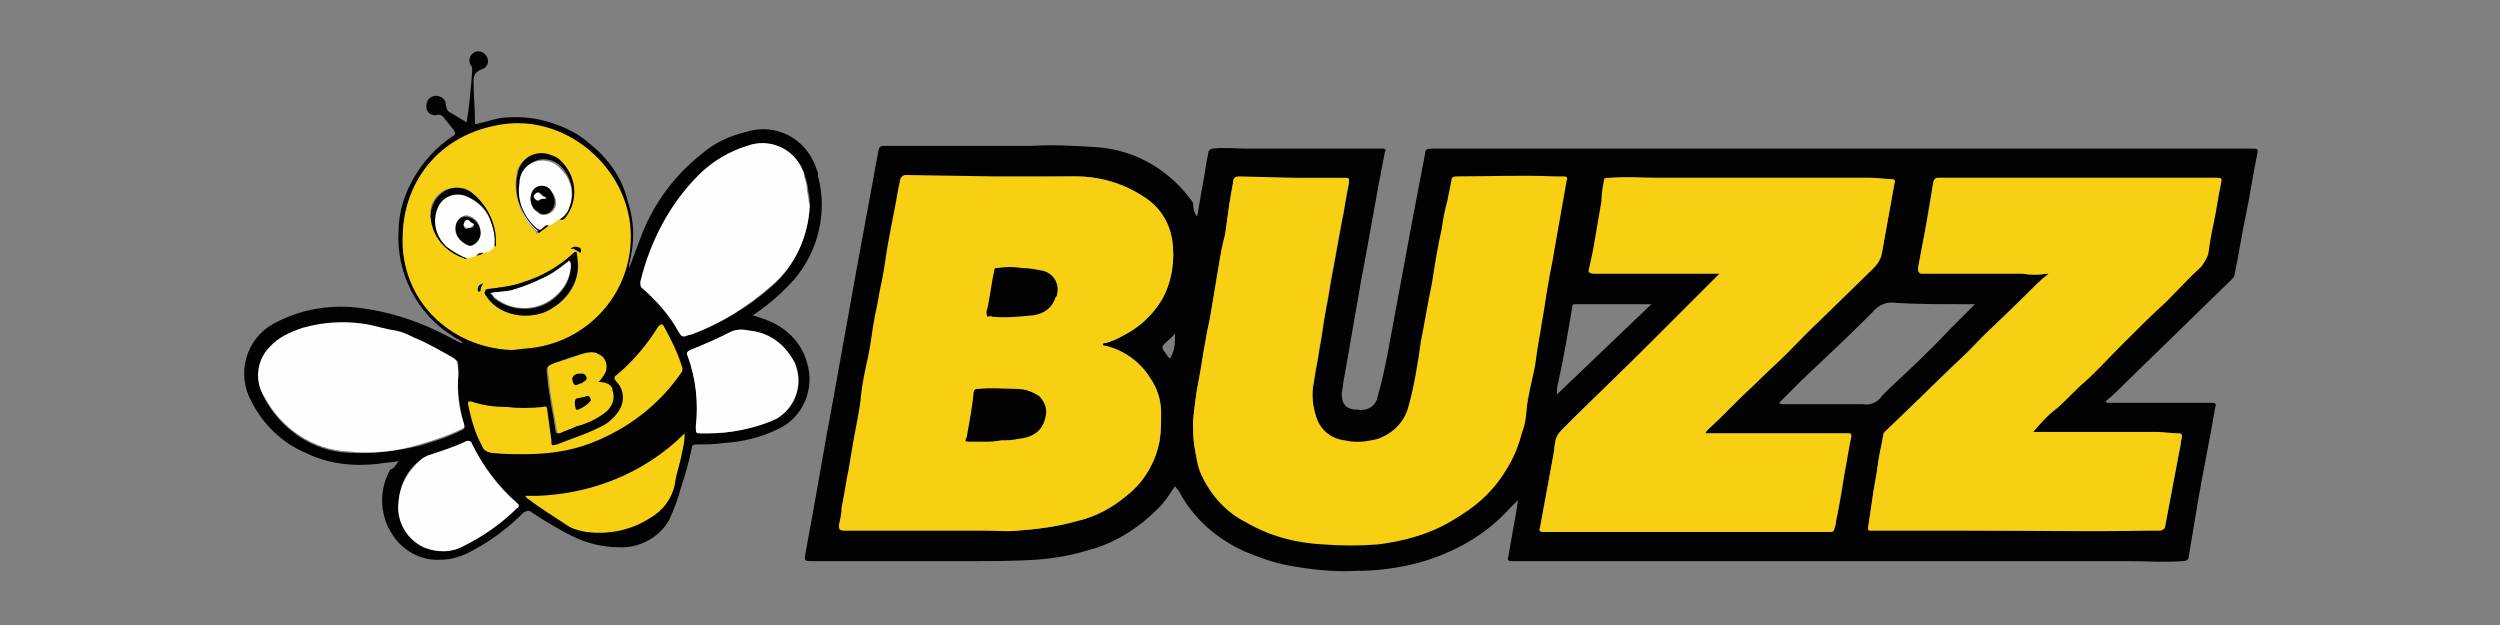
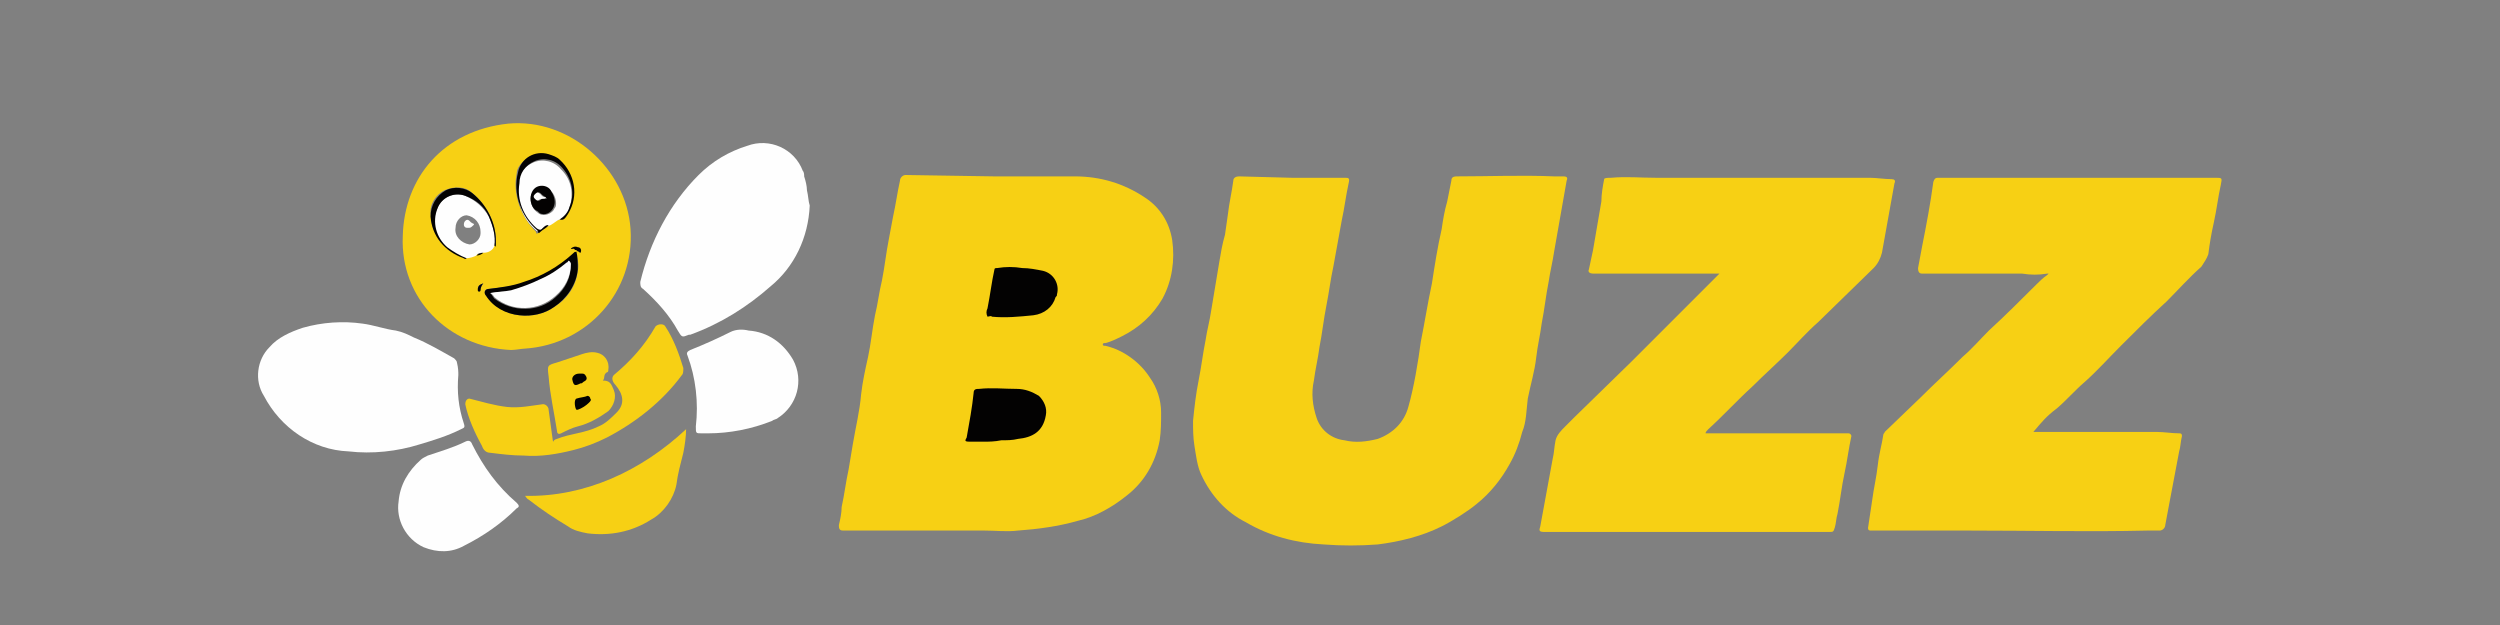
<svg xmlns="http://www.w3.org/2000/svg" version="1.1" id="Warstwa_1" x="0px" y="0px" viewBox="0 0 180 45" style="enable-background:new 0 0 180 45;" xml:space="preserve">
  <rect x="0" y="0" width="180" height="45" fill="#808080" stroke="none" />
  <style type="text/css">
	.st0{fill:#F7D014;}
	.st1{fill:#030202;}
	.st2{fill:#FEFEFE;}
</style>
  <g>
    <path class="st0" d="M37.8,35.7c4.3,0.1,8.4-1.8,11.6-4.8c0,0.5-0.1,1.2-0.2,1.7c-0.2,0.8-0.4,1.5-0.5,2.3c-0.2,1-0.9,2-1.8,2.5   c-1.4,0.9-3,1.2-4.6,1c-0.5-0.1-1-0.2-1.4-0.5c-1-0.6-1.9-1.2-2.8-1.9C37.9,35.9,37.9,35.8,37.8,35.7z" />
    <path class="st0" d="M37.7,32.8c-0.8,0-1.6-0.1-2.4-0.2c-0.3,0-0.5-0.2-0.6-0.5c-0.5-0.9-1-2-1.2-3c0-0.2,0.1-0.4,0.3-0.4   c0.8,0.2,1.8,0.5,2.7,0.6s1.8-0.1,2.6-0.2c0.2,0,0.4,0.2,0.4,0.4c0.1,0.7,0.2,1.5,0.3,2.2c0.1,0.3-0.1,0,0.3-0.1c1-0.4,2-0.4,3-0.9   c0.5-0.2,0.9-0.6,1.3-1c0.6-0.6,0.5-1.3-0.1-2c-0.2-0.2-0.3-0.5-0.1-0.7c1.2-1,2.2-2.1,3-3.5c0.2-0.2,0.6-0.2,0.7,0   c0.6,0.9,1,2,1.3,3c0,0.2,0,0.4-0.1,0.5c-1.4,1.9-3.3,3.4-5.4,4.5c-0.8,0.4-1.6,0.7-2.4,0.9C40.1,32.7,38.9,32.9,37.7,32.8z" />
    <path class="st0" d="M43.4,27.4c0.5,0,0.6,0.2,0.8,0.7s0,1.1-0.4,1.5c-0.7,0.5-1.4,0.9-2.2,1.1c-0.4,0.1-0.8,0.3-1.2,0.5   c-0.2,0.1-0.3,0-0.3-0.2c-0.2-1.3-0.5-2.6-0.6-3.9l0,0c-0.1-0.8-0.1-0.8,0.6-1l1.8-0.6c0.3-0.1,0.7-0.2,1.1-0.1   c0.5,0.1,0.9,0.6,0.8,1.2c0,0.1,0,0.2-0.1,0.2C43.4,27,43.6,27.2,43.4,27.4z" />
-     <path class="st1" d="M86.2,15.6l0.3-1.8c0.2-0.9,0.3-1.9,0.5-2.8c0-0.2,0.2-0.3,0.3-0.3l0,0c0.8-0.1,1.7,0,2.5,0h9.7   c0.3,0,0.3,0.1,0.2,0.3c-0.6,3-1.1,6.1-1.7,9.2c-0.4,2.3-0.8,4.6-1.2,6.9c-0.1,0.4-0.1,0.8-0.2,1.2c0,0.8,0.3,1.2,1.2,1.2   c0.7,0.1,1.3-0.3,1.4-1c0.3-1,0.5-2,0.7-3c0.6-3.2,1.2-6.5,1.8-9.7c0.3-1.6,0.6-3.1,0.9-4.7c0-0.3,0.1-0.4,0.5-0.4h59   c0.5,0,0.5,0,0.4,0.5c-0.3,1.4-0.5,2.9-0.8,4.3s-0.5,2.8-0.8,4.2c0,0.2-0.1,0.3-0.2,0.4l-7.6,7.4c-0.5,0.5-1,1-1.5,1.4l0.1,0.1h5.3   h2.3c0.2,0,0.3,0.1,0.2,0.3c-0.4,2.4-0.9,4.7-1.3,7.1c-0.2,1.2-0.4,2.4-0.6,3.6c0,0.2-0.1,0.4-0.4,0.4c-1.4,0.1-2.8,0-4.1,0h-40.6   c-1.2,0-2.5,0-3.7,0c-0.2,0-0.3-0.1-0.2-0.3c0.2-1.3,0.5-2.7,0.7-4.1l-0.6,0.6c-1.7,1.9-4,3.2-6.5,3.9c-1.5,0.4-3,0.6-4.5,0.6   c-1.7,0.1-3.4-0.1-5-0.4c-1.1-0.2-2.1-0.6-3.1-1c-2-0.9-3.7-2.4-4.7-4.3L84.6,35c-0.4,0.6-0.7,1.1-1.2,1.6c-1.4,1.4-3.1,2.5-5,3   c-1.3,0.4-2.5,0.6-3.8,0.7c-1.6,0.1-3.1,0.1-4.7,0.1H58.5c-0.6,0-0.6,0-0.5-0.6c0.7-3.7,1.3-7.4,2-11.1l1.6-8.9l1.6-8.7   c0.1-0.6,0.1-0.6,0.7-0.6c3.5,0,6.9,0,10.4,0c1.6-0.1,3.1,0,4.7,0.1c2.8,0.2,5.3,1.7,6.9,4C85.9,15.1,86,15.3,86.2,15.6z    M71.5,12.8L71.5,12.8l-6.1-0.1c-0.2,0-0.4,0.1-0.5,0.3l0,0c-0.2,0.9-0.3,1.7-0.5,2.6c-0.1,0.5-0.2,1.1-0.3,1.6c-0.2,1-0.3,2-0.5,3   c-0.1,0.8-0.3,1.7-0.5,2.5c-0.2,1-0.3,2-0.5,3s-0.3,1.8-0.5,2.7c-0.2,1.2-0.4,2.4-0.6,3.6c-0.1,0.6-0.2,1.2-0.3,1.8   c-0.2,0.9-0.3,1.8-0.5,2.7c-0.1,0.4-0.2,0.9-0.2,1.3c0,0.2,0,0.4,0.3,0.4c0.7,0,1.3,0,2,0c2.7,0,5.4,0,8.1,0c0.8,0,1.6,0,2.4,0   c1.5-0.1,2.9-0.3,4.3-0.7c1.3-0.3,2.5-0.9,3.5-1.8c1.2-1,2.1-2.4,2.4-4c0.1-0.7,0.1-1.3,0.1-2c0-0.9-0.3-1.8-0.8-2.5   c-0.7-1.2-1.9-2-3.2-2.3c-0.1,0-0.2,0-0.2-0.1s0.1-0.1,0.2-0.1c0.4-0.1,0.9-0.3,1.2-0.5c1.2-0.6,2.2-1.5,2.9-2.7   c0.7-1.3,0.9-2.8,0.7-4.2c-0.2-1.3-0.9-2.4-2-3.1c-1.5-1-3.2-1.5-5-1.5L71.5,12.8z M93,12.8h-3.8c-0.2,0-0.4,0-0.4,0.3   c-0.2,0.8-0.3,1.7-0.4,2.5L88.2,17c-0.1,0.6-0.3,1.2-0.4,1.9c-0.2,1.2-0.4,2.4-0.6,3.6c-0.1,0.7-0.3,1.4-0.4,2.1   c-0.2,1-0.3,1.9-0.5,2.9c-0.2,0.9-0.3,1.9-0.4,2.9c0,0.6,0,1.2,0.1,1.8c0.1,0.6,0.3,1.2,0.5,1.8c0.7,1.4,1.8,2.6,3.2,3.4   c1.7,0.9,3.6,1.5,5.6,1.6c1.3,0.1,2.6,0.1,3.9,0c1.6-0.2,3.1-0.6,4.6-1.3c0.7-0.4,1.4-0.8,2.1-1.3c1-0.8,1.9-1.8,2.5-2.9   c0.4-0.7,0.8-1.5,1-2.3s0.4-1.5,0.6-2.3c0.2-1,0.3-1.9,0.5-2.9s0.3-1.6,0.4-2.5c0.2-1,0.4-2,0.5-3c0.1-0.7,0.2-1.5,0.4-2.2   c0.2-1.1,0.4-2.3,0.6-3.4l0.3-1.7c0-0.1,0-0.2-0.1-0.2s-0.5,0-0.7,0c-2.3,0-4.7,0-7,0c-0.2,0-0.3,0.1-0.4,0.3   c-0.1,0.5-0.2,1-0.3,1.5c-0.1,0.7-0.3,1.3-0.4,2c-0.2,1.3-0.4,2.6-0.7,3.9c-0.3,1.5-0.6,2.9-0.8,4.4c-0.2,1.5-0.5,2.9-0.9,4.4   c-0.3,1.1-1.1,2-2.2,2.3c-0.8,0.2-1.6,0.3-2.4,0.1c-0.9-0.1-1.7-0.7-2-1.6s-0.4-1.8-0.2-2.7c0.1-0.8,0.3-1.6,0.4-2.4   c0.2-1,0.3-2,0.5-3s0.3-1.8,0.5-2.8c0.2-1.1,0.4-2.2,0.6-3.3c0.2-0.9,0.3-1.8,0.5-2.7c0.1-0.3,0-0.4-0.3-0.4L93,12.8z M122.8,31.2   c0-0.1,0.1-0.2,0.2-0.3c1.1-1,2.1-2.1,3.2-3.1c0.8-0.8,1.7-1.6,2.5-2.4s1.5-1.5,2.2-2.2l4-3.9c0.3-0.3,0.6-0.7,0.6-1.1   c0.3-1.7,0.6-3.3,0.9-5c0-0.2,0-0.3-0.2-0.3c-0.5,0-1-0.1-1.6-0.1h-15.4c-1,0-2.1,0-3.2,0c-0.2,0-0.2,0.1-0.3,0.2   c-0.1,0.5-0.2,0.9-0.2,1.4c-0.2,1.2-0.4,2.4-0.6,3.6c-0.1,0.5-0.2,0.9-0.3,1.4c0,0.1-0.1,0.2,0.1,0.3c0.4,0,0.8,0,1.2,0   c2,0,4,0,6.1,0c0.6,0,1.2,0,1.8,0c0.1,0,0.2,0,0.2,0l-0.1,0.2c-0.6,0.5-1,1-1.6,1.5l-4.8,4.6l-4.1,4c-0.2,0.2-0.5,0.5-0.7,0.7   s-0.6,0.5-0.7,1s-0.1,0.8-0.2,1.3c-0.3,1.6-0.6,3.3-0.9,4.9c-0.1,0.4,0,0.4,0.3,0.4h0.4h20.1c0.2,0,0.3,0,0.4-0.3s0.1-0.7,0.2-1   c0.2-1,0.4-1.9,0.5-2.9s0.3-1.8,0.5-2.7c0-0.2,0-0.2-0.2-0.2H122.8L122.8,31.2z M146.2,31.2c0.6-0.6,1.2-1.2,1.8-1.8s1.3-1.3,2-1.9   c0.9-0.8,1.8-1.7,2.6-2.6c1.1-1.1,2.2-2.2,3.3-3.2c0.9-0.8,1.7-1.7,2.5-2.5c0.3-0.2,0.4-0.5,0.5-0.9c0.1-0.8,0.3-1.5,0.4-2.3   c0.1-0.8,0.3-1.8,0.5-2.7c0.1-0.5,0.1-0.5-0.4-0.5h-19.8c-0.2,0-0.3,0.1-0.4,0.3c-0.3,1.5-0.5,3.1-0.8,4.6l-0.3,1.6   c0,0.2,0,0.4,0.3,0.4s0.4,0,0.6,0h6.6c0.6,0.1,1.2,0.1,1.8,0h0.1c0,0,0,0.1-0.1,0.1c-0.2,0.3-0.5,0.5-0.8,0.7   c-1.1,1.1-2.3,2.2-3.4,3.3c-0.7,0.6-1.3,1.3-1.9,1.9c-1,0.9-2,1.9-3,2.9l-2.6,2.5c-0.1,0-0.1,0.1-0.1,0.2c-0.1,0.7-0.3,1.5-0.4,2.2   s-0.3,1.6-0.4,2.5c-0.1,0.7-0.2,1.3-0.3,2c0,0.2,0,0.2,0.2,0.2c0.3,0,0.7,0,1,0h6.1c4.3,0,8.5,0,12.8,0h0.9c0.2,0,0.4-0.1,0.4-0.3   l0,0c0.1-0.5,0.2-1.1,0.3-1.6l0.7-3.7c0.1-0.4,0.1-0.8,0.2-1.1c0-0.1,0-0.2-0.2-0.2c-0.6,0-1.1-0.1-1.6-0.1L146.2,31.2L146.2,31.2z    M142.2,21.9H141c-1.6,0-3.1,0-4.6-0.1c-0.6-0.1-1.2,0.2-1.6,0.7c-1.7,1.7-3.4,3.3-5.1,4.9c-0.5,0.5-1,1-1.6,1.6   c0.1,0.1,0.2,0.1,0.4,0.1c1.9,0,3.8,0,5.6,0c0.5,0.1,1.1-0.1,1.4-0.6c0.2-0.2,0.3-0.3,0.5-0.5c1.5-1.4,3-2.8,4.4-4.3   C141,23.1,141.6,22.5,142.2,21.9L142.2,21.9z M118.9,21.9h-0.2c-1.8,0-3.5,0-5.3,0c-0.2,0-0.2,0.1-0.2,0.2c-0.3,1.8-0.6,3.6-1,5.4   c-0.1,0.3-0.1,0.6-0.1,0.9C114.4,26.2,116.6,24.1,118.9,21.9L118.9,21.9z M84.6,24c-0.2,0.3-0.5,0.5-0.8,0.8   c-0.1,0.1-0.1,0.2-0.1,0.3c0.1,0.2,0.3,0.4,0.4,0.6c0.1,0.1,0.2,0.1,0.2,0C84.6,25.2,84.6,24.6,84.6,24z" />
-     <path class="st1" d="M28.7,33.2c-0.5,0.1-1,0.1-1.5,0.2c-1.8,0.2-3.6,0-5.2-0.8c-1.7-0.7-3.1-2.1-3.9-3.7c-1.1-2-0.4-4.5,1.6-5.6   c0.2-0.1,0.4-0.2,0.6-0.3c1.5-0.7,3.2-1,4.9-0.9c2.5,0.2,5,1,7.2,2.2l0.8,0.4h0.1c-0.2-0.3-0.5-0.3-0.7-0.5   c-2.6-1.6-4.1-4.6-3.9-7.6c0-1.3,0.4-2.6,1.1-3.8s1.6-2.2,2.8-3c0.2-0.1,0.2-0.2,0.1-0.4l-0.8-1c-0.1-0.1-0.3-0.2-0.5-0.1   c-0.4,0-0.7-0.2-0.7-0.6c0,0,0,0,0-0.1c0-0.4,0.3-0.7,0.7-0.7c0.4,0,0.7,0.3,0.7,0.6l0,0c0,0.2,0.1,0.5,0.3,0.6   c0.4,0.2,0.8,0.5,1.2,0.7c0.2-1.2,0.3-2.4,0.4-3.7c0-0.1,0-0.3-0.1-0.4c-0.2-0.3-0.1-0.7,0.2-0.9C34.4,3.6,34.8,3.7,35,4   s0.2,0.6-0.1,0.9l0,0C34,5.2,34.1,5.6,34.1,6c0,0.9,0.1,1.8,0.1,2.8c0,0.1,0,0.2,0.2,0.1c0.5-0.1,1.1-0.3,1.6-0.4   c0.9-0.1,1.8-0.1,2.8,0.1c1.3,0.3,2.6,0.8,3.6,1.7c1.4,1.1,2.4,2.5,2.8,4.2c0.5,1.5,0.5,3,0.1,4.5c0,0.1,0,0.2,0,0.3   c0.3-0.8,0.6-1.6,0.9-2.4c0.9-2.3,2.4-4.3,4.3-5.8c0.9-0.8,2-1.3,3.2-1.6c2.2-0.7,4.4,0.5,5.1,2.7c0.1,0.2,0.1,0.3,0.1,0.5   c0.7,2.6,0,5.4-1.7,7.4c-0.8,0.9-1.7,1.7-2.7,2.4l-0.3,0.2c0.3,0.1,0.6,0.2,0.9,0.3c1.4,0.5,2.6,1.6,3,3.1c0.6,1.9-0.3,4-2.1,4.8   c-1.2,0.6-2.5,0.9-3.9,1c-0.7,0.1-1.3,0.1-2,0.1c-0.2,0-0.3,0.1-0.3,0.3c-0.2,1-0.5,2-0.8,2.9c-0.2,0.8-0.5,1.5-0.8,2.2   c-0.7,1.3-2.2,2.1-3.7,2c-1.1,0-2.3-0.3-3.3-0.8s-2-1.1-2.9-1.7c-0.2-0.2-0.4-0.1-0.6,0l0,0c-1.1,1.1-2.3,2-3.6,2.7   c-0.7,0.4-1.5,0.7-2.4,0.7c-1.4,0.1-2.8-0.7-3.5-1.9c-0.9-1.4-0.9-3.2-0.1-4.6C28.3,33.8,28.5,33.5,28.7,33.2z M37,25.1   c4.5,0,8.1-3.6,8.1-8S41.6,9,37.1,9S29,12.5,29,17c0,0.3,0,0.6,0,0.9C29.5,22,32.9,25.1,37,25.1z M33,27c0-0.2,0-0.5,0-0.8   c0-0.1-0.1-0.3-0.2-0.3c-1-0.6-1.9-1.1-2.9-1.5c-0.4-0.2-0.9-0.4-1.3-0.5c-0.8-0.2-1.6-0.4-2.4-0.5c-1.5-0.2-3-0.1-4.4,0.3   c-0.9,0.2-1.7,0.7-2.4,1.4c-0.9,1-1,2.4-0.4,3.5c1.2,2.3,3.5,3.9,6.1,4c1.7,0.1,3.4-0.1,5.1-0.5c1-0.3,2-0.6,3-1.1   c0.2-0.1,0.3-0.1,0.2-0.4C33.1,29.3,32.9,28.2,33,27z M58.3,14.8c0-0.3,0-0.7-0.1-1c0-0.3-0.1-0.7-0.2-1c-0.4-1.7-2.1-2.7-3.7-2.4   c-0.1,0-0.3,0.1-0.4,0.1c-1.3,0.4-2.5,1.1-3.5,2.1c-2.1,2.2-3.5,4.8-4.2,7.7c-0.1,0.2,0,0.4,0.2,0.5c1,0.9,1.8,1.9,2.5,3   c0.3,0.5,0.3,0.5,0.8,0.3h0.1c2.1-0.8,4.1-2,5.8-3.5C57.2,19.2,58.2,17,58.3,14.8z M51,31.2c1.5,0,3.1-0.3,4.5-0.9   c1.6-0.6,2.4-2.4,1.8-4c0-0.1-0.1-0.3-0.2-0.4c-0.7-1.2-1.8-1.9-3.2-2.1c-0.4-0.1-0.9-0.1-1.3,0.1c-0.9,0.5-1.9,0.9-2.9,1.3   c-0.2,0.1-0.3,0.2-0.2,0.4c0.6,1.6,0.8,3.4,0.6,5.1c0,0.4,0,0.5,0.4,0.5H51z M28.7,36.1c-0.1,1.4,0.6,2.7,1.8,3.3   c0.9,0.4,2,0.4,2.9-0.1c1.4-0.7,2.7-1.6,3.8-2.7c0.2-0.2,0.2-0.3,0-0.4C35.9,35,34.8,33.6,34,32c-0.1-0.3-0.3-0.3-0.5-0.2   c-0.9,0.4-1.8,0.7-2.7,1c-0.2,0.1-0.3,0.1-0.5,0.3C29.3,33.8,28.8,34.9,28.7,36.1z M37.7,32.7c1.2,0,2.4-0.1,3.6-0.4   c0.8-0.2,1.6-0.5,2.4-0.9c2.1-1,4-2.6,5.3-4.5c0.1-0.1,0.2-0.3,0.1-0.5c-0.3-1-0.8-2-1.3-2.9c-0.1-0.2-0.2-0.2-0.4,0   c-0.8,1.3-1.8,2.5-3,3.5c-0.2,0.1-0.2,0.3,0,0.5c0.6,0.6,0.6,1.6,0,2.3c-0.3,0.4-0.8,0.8-1.3,1c-1,0.5-2,0.8-3,1.2   c-0.4,0.1-0.4,0.1-0.4-0.3c-0.1-0.7-0.2-1.5-0.3-2.2c0-0.2-0.1-0.3-0.3-0.2c-0.9,0.1-1.8,0.1-2.6,0c-0.9,0-1.7-0.1-2.6-0.4   c-0.2,0-0.2,0-0.2,0.2c0.2,1,0.5,2.1,1,3c0.1,0.3,0.3,0.4,0.6,0.5C36.2,32.7,36.9,32.7,37.7,32.7z M37.8,35.7   c0.1,0.1,0.1,0.2,0.2,0.2c0.9,0.7,1.9,1.3,2.8,1.9c0.4,0.3,0.9,0.4,1.4,0.5c1.6,0.2,3.2-0.1,4.6-1c0.9-0.5,1.6-1.4,1.8-2.5   c0.1-0.8,0.4-1.5,0.5-2.2c0.1-0.4,0.2-0.9,0.2-1.4C46.3,34.2,42.1,35.8,37.8,35.7L37.8,35.7z M43.1,27.5c0.2-0.2,0.4-0.5,0.5-0.7   c0.2-0.5,0-1.1-0.5-1.3c-0.1,0-0.1-0.1-0.2-0.1c-0.4-0.1-0.7,0-1.1,0.1L40,26.1c-0.7,0.3-0.7,0.3-0.6,1l0,0   c0.1,1.3,0.4,2.6,0.6,3.9c0,0.2,0.1,0.2,0.3,0.2c0.4-0.2,0.8-0.3,1.2-0.5c0.8-0.2,1.6-0.6,2.2-1.1c0.4-0.4,0.6-0.9,0.4-1.5   C44.1,27.7,43.6,27.5,43.1,27.5L43.1,27.5z" />
    <path class="st0" d="M71.6,12.7h5.8c1.8,0,3.5,0.5,5,1.5c1.1,0.7,1.8,1.8,2,3.1c0.2,1.4,0,2.9-0.7,4.2c-0.7,1.2-1.7,2.1-2.9,2.7   c-0.4,0.2-0.8,0.4-1.2,0.5c-0.1,0-0.2,0-0.2,0.1s0.1,0.1,0.2,0.1c1.3,0.3,2.5,1.2,3.2,2.3c0.5,0.7,0.8,1.6,0.8,2.5   c0,0.7,0,1.3-0.1,2c-0.3,1.6-1.1,3-2.4,4c-1,0.8-2.2,1.5-3.5,1.8c-1.4,0.4-2.9,0.6-4.3,0.7c-0.8,0.1-1.6,0-2.4,0   c-2.7,0-5.4,0-8.2,0c-0.7,0-1.3,0-2,0c-0.3,0-0.3-0.2-0.3-0.4c0.1-0.4,0.2-0.9,0.2-1.3c0.2-0.9,0.3-1.8,0.5-2.7   c0.1-0.6,0.2-1.2,0.3-1.8c0.2-1.2,0.5-2.4,0.6-3.6c0.1-0.9,0.3-1.8,0.5-2.7s0.3-2,0.5-3c0.2-0.8,0.3-1.7,0.5-2.5c0.2-1,0.3-2,0.5-3   c0.1-0.5,0.2-1.1,0.3-1.6c0.2-0.9,0.3-1.7,0.5-2.6c0-0.2,0.2-0.4,0.4-0.4l0,0L71.6,12.7L71.6,12.7z" />
    <path class="st0" d="M93,12.8h3.8c0.3,0,0.4,0,0.3,0.4c-0.2,0.9-0.3,1.8-0.5,2.7c-0.2,1.1-0.4,2.2-0.6,3.3   c-0.2,0.9-0.3,1.8-0.5,2.8s-0.3,2-0.5,3c-0.1,0.8-0.3,1.6-0.4,2.4c-0.2,0.9-0.1,1.8,0.2,2.7c0.3,0.9,1.1,1.5,2,1.6   c0.8,0.2,1.6,0.1,2.4-0.1c1.1-0.4,1.9-1.2,2.2-2.3c0.4-1.4,0.7-3.2,0.9-4.7c0.3-1.5,0.5-2.8,0.8-4.2c0.2-1.3,0.4-2.6,0.7-3.9   c0.1-0.7,0.2-1.3,0.4-2c0.1-0.5,0.2-1,0.3-1.5c0-0.2,0.1-0.3,0.4-0.3c2.3,0,4.7-0.1,7,0c0.2,0,0.5,0,0.7,0s0.3,0.1,0.2,0.3   l-0.3,1.7c-0.2,1.1-0.4,2.3-0.6,3.4c-0.1,0.7-0.3,1.5-0.4,2.2c-0.2,1-0.3,2-0.5,3c-0.1,0.8-0.3,1.6-0.4,2.5s-0.4,1.9-0.6,2.9   c-0.1,0.8-0.1,1.7-0.4,2.4c-0.2,0.8-0.5,1.6-0.9,2.3c-0.6,1.1-1.4,2.1-2.4,2.9c-0.6,0.5-1.7,1.2-2.5,1.6c-1.4,0.7-3,1.1-4.6,1.3   c-1.3,0.1-2.6,0.1-3.9,0c-2-0.1-3.9-0.6-5.6-1.6c-1.4-0.7-2.5-1.9-3.2-3.4c-0.3-0.6-0.4-1.5-0.5-2.1c-0.1-0.6-0.1-1.2-0.1-1.8   c0.1-1,0.2-1.9,0.4-2.9c0.2-1,0.3-1.9,0.5-2.9c0.1-0.7,0.3-1.4,0.4-2.1c0.2-1.2,0.4-2.4,0.6-3.6c0.1-0.6,0.2-1.2,0.4-1.9l0.2-1.4   c0.1-0.9,0.3-1.7,0.4-2.5c0-0.2,0.2-0.3,0.4-0.3L93,12.8z" />
    <path class="st0" d="M123.8,19.7c-0.6,0-1.2,0-1.8,0c-2,0-4,0-6.1,0c-0.4,0-0.9,0-1.2,0c-0.2,0-0.4-0.1-0.3-0.3   c0.1-0.5,0.2-0.9,0.3-1.4c0.2-1.2,0.4-2.3,0.6-3.5c0-0.5,0.1-1.1,0.2-1.6c0-0.1,0.3-0.1,0.5-0.1c1.1-0.1,2.1,0,3.2,0h15.4   c0.5,0,1.1,0.1,1.6,0.1c0.2,0,0.3,0.1,0.2,0.3c-0.3,1.7-0.6,3.3-0.9,5c-0.1,0.4-0.3,0.8-0.6,1.1l-4,3.9c-0.8,0.7-1.5,1.5-2.2,2.2   s-1.7,1.6-2.5,2.4c-1.1,1-2.1,2.1-3.2,3.1c-0.1,0.1-0.2,0.2-0.2,0.3h10.3c0.1,0,0.2,0.1,0.2,0.2c-0.2,0.9-0.3,1.8-0.5,2.7   s-0.3,1.9-0.5,2.9c-0.1,0.3-0.1,0.7-0.2,1s-0.1,0.3-0.4,0.3h-20.1h-0.4c-0.4,0-0.4-0.1-0.3-0.4c0.3-1.6,0.6-3.3,0.9-4.9   c0.1-0.4,0.1-0.8,0.2-1.3c0.1-0.4,0.4-0.7,0.7-1s0.5-0.5,0.7-0.7l4.1-4l4.7-4.7" />
    <path class="st0" d="M146.4,31.1h8.9c0.5,0,1.1,0.1,1.6,0.1c0.1,0,0.2,0,0.2,0.2c-0.1,0.4-0.1,0.8-0.2,1.1l-0.7,3.7   c-0.1,0.5-0.2,1.1-0.3,1.6c0,0.2-0.2,0.4-0.4,0.4l0,0h-0.9c-4.2,0.1-8.5,0-12.8,0h-6.1c-0.3,0-0.7,0-1,0c-0.2,0-0.2-0.1-0.2-0.2   c0.1-0.7,0.2-1.3,0.3-2c0.1-0.8,0.3-1.6,0.4-2.5s0.3-1.5,0.4-2.2c0-0.1,0.1-0.1,0.1-0.2l2.6-2.5c1-1,2-1.9,3-2.9   c0.7-0.6,1.3-1.3,1.9-1.9c1.2-1.1,2.3-2.2,3.4-3.3c0.2-0.2,0.5-0.5,0.8-0.7l0.1-0.1h-0.1c-0.6,0.1-1.2,0.1-1.8,0H139   c-0.2,0-0.4,0-0.6,0c-0.2,0-0.3-0.1-0.3-0.4l0.3-1.6c0.3-1.5,0.6-3.1,0.8-4.6c0.1-0.3,0.2-0.3,0.4-0.3h19.9c0.5,0,0.5,0,0.4,0.5   c-0.2,0.9-0.3,1.8-0.5,2.7s-0.3,1.5-0.4,2.3c-0.1,0.3-0.3,0.6-0.5,0.9c-0.9,0.8-1.7,1.7-2.5,2.5c-1.1,1-2.2,2.1-3.3,3.2   c-0.9,0.9-1.7,1.8-2.6,2.6c-0.7,0.6-1.3,1.3-2,1.9C147.3,30,147,30.4,146.4,31.1z" />
    <path class="st0" d="M36.8,25.2c-4.5-0.2-8-3.7-7.8-8.2c0.1-4.2,2.9-7.6,7.6-8.1c4.4-0.4,8.5,3.2,8.8,7.6c0.3,4.5-3.1,8.3-7.6,8.6   C37.6,25.1,37.1,25.2,36.8,25.2z M41.5,18.3c-0.2,0-0.3,0-0.3,0.1c-1,0.9-2.2,1.6-3.5,2c-0.8,0.2-1.6,0.3-2.5,0.4   c-0.3,0-0.4,0.2-0.2,0.5c0.6,0.8,1.5,1.3,2.4,1.4s1.8-0.1,2.5-0.6c1-0.6,1.6-1.6,1.7-2.6C41.7,19.1,41.6,18.7,41.5,18.3L41.5,18.3    M40.3,15.8c0.3,0,0.4-0.2,0.5-0.4c0.8-1.3,0.5-2.8-0.6-3.8c-0.7-0.7-1.9-0.6-2.6,0.1c-0.2,0.2-0.4,0.5-0.4,0.8   c-0.3,1.5,0.3,3.1,1.4,4.2c0,0,0,0.2,0.1,0.1s0.5-0.3,0.7-0.5C39.8,16.1,39.9,15.9,40.3,15.8L40.3,15.8z M33.5,18.5   c0.3,0,0.5,0,0.8-0.2c0.2,0,0.4,0,0.5-0.2c0.3,0,0.6-0.2,0.8-0.5c0,0,0.1,0.1,0.1,0s0-0.2,0-0.3c0-1.3-0.7-2.6-1.7-3.4   c-0.5-0.5-1.3-0.5-2-0.2c-0.6,0.3-1.1,1-1,1.8c0.1,1.4,1,2.5,2.3,2.9C33.5,18.6,33.5,18.6,33.5,18.5z M34.8,20.4   c-0.3,0.1-0.4,0.2-0.4,0.4c0,0,0,0.1,0.1,0.1s0.1,0,0.1-0.1C34.6,20.7,34.7,20.6,34.8,20.4z" />
    <path class="st2" d="M33,27c-0.1,1.2,0,2.3,0.4,3.5c0.1,0.3,0,0.3-0.2,0.4c-1,0.5-2,0.8-3,1.1c-1.6,0.5-3.4,0.7-5.1,0.5   c-2.6-0.1-4.9-1.7-6.1-4c-0.7-1.1-0.5-2.6,0.4-3.5c0.6-0.7,1.5-1.1,2.4-1.4c1.4-0.4,2.9-0.5,4.3-0.3c0.8,0.1,1.6,0.4,2.4,0.5   c0.5,0.1,0.9,0.3,1.3,0.5c1,0.4,2,1,2.9,1.5c0.1,0.1,0.2,0.2,0.2,0.3C33,26.5,33,26.8,33,27z" />
    <path class="st2" d="M58.3,14.8c-0.1,2.3-1.1,4.4-2.8,5.8c-1.7,1.5-3.6,2.7-5.8,3.5h-0.1c-0.5,0.2-0.5,0.2-0.8-0.3   c-0.6-1.1-1.5-2.1-2.5-3c-0.2-0.1-0.2-0.3-0.2-0.5c0.7-2.9,2.1-5.6,4.2-7.7c1-1,2.2-1.7,3.5-2.1c1.6-0.6,3.4,0.2,4,1.8   c0.1,0.1,0.1,0.3,0.1,0.4c0.1,0.3,0.2,0.7,0.2,1C58.2,14.1,58.2,14.5,58.3,14.8z" />
    <path class="st2" d="M51,31.2h-0.5c-0.4,0-0.4,0-0.4-0.5c0.2-1.7,0-3.5-0.6-5.1c-0.1-0.2,0-0.3,0.2-0.4c1-0.4,1.9-0.8,2.9-1.3   c0.4-0.2,0.9-0.2,1.3-0.1c1.4,0.1,2.5,0.9,3.2,2.1c0.8,1.5,0.3,3.3-1.1,4.2c-0.1,0.1-0.3,0.1-0.4,0.2C54.1,30.9,52.5,31.2,51,31.2z   " />
    <path class="st2" d="M28.7,36.1c0.1-1.2,0.7-2.2,1.6-3c0.1-0.1,0.3-0.2,0.5-0.3c0.9-0.3,1.9-0.6,2.7-1c0.2-0.1,0.4-0.1,0.5,0.2   c0.8,1.6,1.8,3,3.2,4.2c0.2,0.2,0.2,0.3,0,0.4c-1.1,1.1-2.4,2-3.8,2.7c-0.9,0.5-1.9,0.5-2.9,0.1C29.2,38.8,28.5,37.4,28.7,36.1z" />
    <path class="st1" d="M70.9,31.8c-0.4,0-0.7,0-1.1,0s-0.3-0.1-0.2-0.3c0.2-1.1,0.4-2.2,0.5-3.2c0-0.3,0.2-0.3,0.4-0.3   c0.9-0.1,1.8,0,2.7,0c0.6,0,1.1,0.2,1.6,0.5c0.4,0.4,0.6,0.9,0.5,1.4c-0.2,1.2-1,1.6-2,1.7c-0.4,0.1-0.8,0.1-1.2,0.1   C71.6,31.8,71.2,31.8,70.9,31.8L70.9,31.8z" />
    <path class="st1" d="M71.1,22.8c-0.1-0.2-0.1-0.4,0-0.6c0.2-1,0.3-1.9,0.5-2.8c0-0.1,0.1-0.1,0.2-0.1c0.6-0.1,1.2-0.1,1.8,0   c0.5,0,1,0.1,1.5,0.2c0.8,0.2,1.2,1,1,1.7c0,0.1,0,0.1-0.1,0.2c-0.2,0.7-0.8,1.2-1.6,1.3c-1,0.1-2,0.2-3,0.1   C71.4,22.7,71.2,22.8,71.1,22.8z" />
    <path class="st2" d="M35.6,17.7c-0.1,0.3-0.4,0.5-0.8,0.5c-0.2,0-0.4,0-0.5,0.2c-0.2,0.1-0.5,0.2-0.8,0.2c-0.5-0.2-1-0.4-1.4-0.8   C31.3,17.1,31,16,31.5,15c0.3-0.8,1.2-1.2,2-0.9c0.7,0.3,1.3,0.8,1.7,1.5C35.5,16.3,35.7,17,35.6,17.7z M32.8,16.4   c-0.1,0.6,0.4,1.1,1,1.2l0,0c0.4,0,0.8-0.4,0.8-0.8c0,0,0,0,0-0.1c0-0.6-0.4-1.1-1-1.2C33.2,15.5,32.8,15.9,32.8,16.4   C32.8,16.3,32.8,16.3,32.8,16.4z" />
    <path class="st2" d="M40.3,15.8c-0.3,0.1-0.5,0.4-0.9,0.5c-0.1,0-0.3,0.1-0.4,0.2c-0.1,0.1-0.3,0.2-0.4,0.1c0,0,0,0-0.1-0.1   c-0.9-0.8-1.3-2-1.2-3.2c0-0.7,0.4-1.3,1.1-1.6c0.7-0.3,1.5-0.1,2,0.5C41.2,13,41.3,14,41,15C40.9,15.4,40.6,15.7,40.3,15.8z    M38.2,14.3c0,0.4,0.2,0.8,0.5,1c0.3,0.3,0.8,0.2,1.1-0.1c0.1-0.1,0.1-0.2,0.2-0.3c0.1-0.3,0-0.7-0.2-1s-0.6-0.5-0.9-0.4   C38.5,13.6,38.2,13.9,38.2,14.3z" />
    <path class="st1" d="M41.5,18.1c0.1,0.4,0.1,0.9,0.1,1.3c-0.1,1.1-0.8,2.1-1.7,2.7c-0.7,0.5-1.6,0.7-2.5,0.6   c-1-0.1-1.9-0.6-2.4-1.4c-0.2-0.2-0.1-0.5,0.2-0.5c0.8-0.1,1.7-0.2,2.5-0.5c1.3-0.4,2.5-1.1,3.5-2C41.3,18.2,41.4,18.1,41.5,18.1   L41.5,18.1C41.4,18.1,41.4,18.2,41.5,18.1L41.5,18.1z M35.3,21.1c0.1,0.1,0.2,0.3,0.3,0.4c1.3,1,3.2,1,4.4-0.1   c0.7-0.6,1.1-1.4,1.1-2.3c0-0.1,0-0.2-0.1-0.2S40.8,19,40.8,19c-0.6,0.5-1.2,0.9-1.9,1.2c-0.7,0.3-1.4,0.6-2.1,0.8   C36.4,21,35.9,21,35.3,21.1L35.3,21.1z" />
    <path class="st1" d="M40.3,15.8c0.3-0.2,0.6-0.5,0.7-0.9c0.4-0.9,0.2-2-0.5-2.8c-0.5-0.6-1.3-0.8-2-0.5s-1.1,0.9-1.1,1.6   c-0.2,1.2,0.3,2.4,1.2,3.2c0.1,0.1,0.3,0.2,0.4,0.1c0,0,0,0,0.1-0.1s0.2-0.2,0.4-0.2c-0.1,0.2-0.4,0.3-0.6,0.5s-0.1,0-0.2-0.1   c-1.2-1-1.8-2.7-1.4-4.2c0.2-1,1.2-1.6,2.2-1.3c0.3,0.1,0.6,0.2,0.8,0.4c1.1,1,1.4,2.6,0.6,3.9C40.7,15.7,40.6,15.9,40.3,15.8z" />
    <path class="st1" d="M35.6,17.7c0.1-0.7-0.1-1.4-0.4-2.1c-0.3-0.7-0.9-1.2-1.7-1.5s-1.7,0.1-2,0.9c-0.4,1-0.1,2.1,0.7,2.8   c0.4,0.3,0.9,0.6,1.4,0.8c-0.1,0.1-0.2,0-0.2,0c-1.4-0.5-2.3-1.6-2.4-3c0-0.8,0.4-1.5,1.1-1.9c0.6-0.3,1.4-0.2,1.9,0.2   c1,0.8,1.7,2.1,1.7,3.4c0,0.1,0,0.2,0,0.3C35.7,17.9,35.7,17.7,35.6,17.7z" />
    <path class="st1" d="M41.4,18c-0.1-0.2-0.2,0-0.3-0.1c0.1-0.1,0.3-0.2,0.5-0.1c0.2,0,0.3,0.2,0.2,0.4l0,0c-0.1,0-0.1-0.1-0.2-0.1   l0,0C41.5,18,41.4,18,41.4,18L41.4,18z" />
    <path class="st1" d="M34.8,20.4c-0.1,0.1-0.2,0.3-0.2,0.5c0,0,0,0.1-0.1,0.1s-0.1-0.1-0.1-0.1C34.4,20.6,34.5,20.5,34.8,20.4z" />
-     <path class="st1" d="M34.3,18.4c0.1-0.1,0.3-0.2,0.5-0.2C34.7,18.3,34.5,18.4,34.3,18.4z" />
+     <path class="st1" d="M34.3,18.4c0.1-0.1,0.3-0.2,0.5-0.2C34.7,18.3,34.5,18.4,34.3,18.4" />
    <path class="st1" d="M42.3,28.5c0.1,0,0.2,0.1,0.2,0.2c0.1,0.1,0,0.2-0.1,0.3c-0.2,0.2-0.5,0.4-0.8,0.5h-0.1   c-0.1-0.1-0.2-0.7,0-0.8C41.8,28.6,42.1,28.6,42.3,28.5z" />
    <path class="st1" d="M41.9,26.9c0.1,0,0.2,0,0.3,0.2s0,0.3-0.2,0.4c-0.1,0.1-0.1,0.1-0.2,0.1c-0.4,0.2-0.5,0.2-0.6-0.3   c0-0.2,0.2-0.4,0.5-0.4C41.7,26.9,41.8,26.9,41.9,26.9z" />
-     <path class="st1" d="M32.8,16.4c0-0.4,0.3-0.8,0.7-0.8c0,0,0,0,0.1,0c0.6,0.1,1,0.6,1,1.2c0,0.4-0.3,0.8-0.7,0.9c0,0,0,0-0.1,0   C33.2,17.5,32.8,17,32.8,16.4L32.8,16.4z M33.8,16.4c0.1,0,0.3,0,0.3-0.1s-0.1-0.2-0.2-0.2L33.8,16c-0.1-0.1-0.2-0.1-0.3,0   s-0.2,0.2-0.1,0.3c0,0.1,0.1,0.2,0.2,0.2L33.8,16.4z" />
    <path class="st1" d="M38.2,14.3c0-0.4,0.2-0.8,0.6-0.9c0.4-0.1,0.8,0.1,0.9,0.4c0.2,0.3,0.3,0.7,0.2,1c-0.1,0.4-0.5,0.7-0.9,0.6   c-0.1,0-0.2-0.1-0.3-0.2C38.4,15.1,38.2,14.7,38.2,14.3z M39.3,14.2L39.3,14.2c-0.2-0.1-0.3-0.2-0.4-0.3c-0.1-0.1-0.3,0-0.3,0.1   c-0.1,0.1-0.1,0.2,0,0.3s0.2,0.2,0.3,0.1l0,0c0.1-0.1,0.2-0.1,0.4-0.1S39.3,14.3,39.3,14.2z" />
    <path class="st2" d="M35.3,21.1c0.5-0.1,1-0.1,1.5-0.2c0.7-0.2,1.5-0.5,2.1-0.8c0.7-0.3,1.3-0.7,1.9-1.2c0.1,0,0.1-0.2,0.2-0.1   s0.1,0.2,0.1,0.2c0,0.9-0.4,1.7-1.1,2.3c-1.2,1.1-3.1,1.2-4.4,0.1C35.6,21.4,35.5,21.2,35.3,21.1z" />
    <path class="st0" d="M41.4,18c0.1,0,0.1,0,0.1,0.1S41.4,18.1,41.4,18z" />
    <path class="st2" d="M33.8,16.4h-0.2c-0.1,0-0.2-0.1-0.2-0.2s0-0.2,0.1-0.3s0.2-0.1,0.3,0l0.1,0.1c0.1,0.1,0.3,0.1,0.2,0.2   S33.9,16.4,33.8,16.4z" />
    <path class="st2" d="M39.3,14.2c0,0.1-0.1,0.1-0.1,0.1s-0.3,0-0.4,0.1c-0.1,0.1-0.2,0-0.3-0.1l0,0c-0.1-0.1-0.1-0.2,0-0.3   s0.2-0.2,0.3-0.1C39,14,39,14.2,39.3,14.2L39.3,14.2z" />
  </g>
</svg>